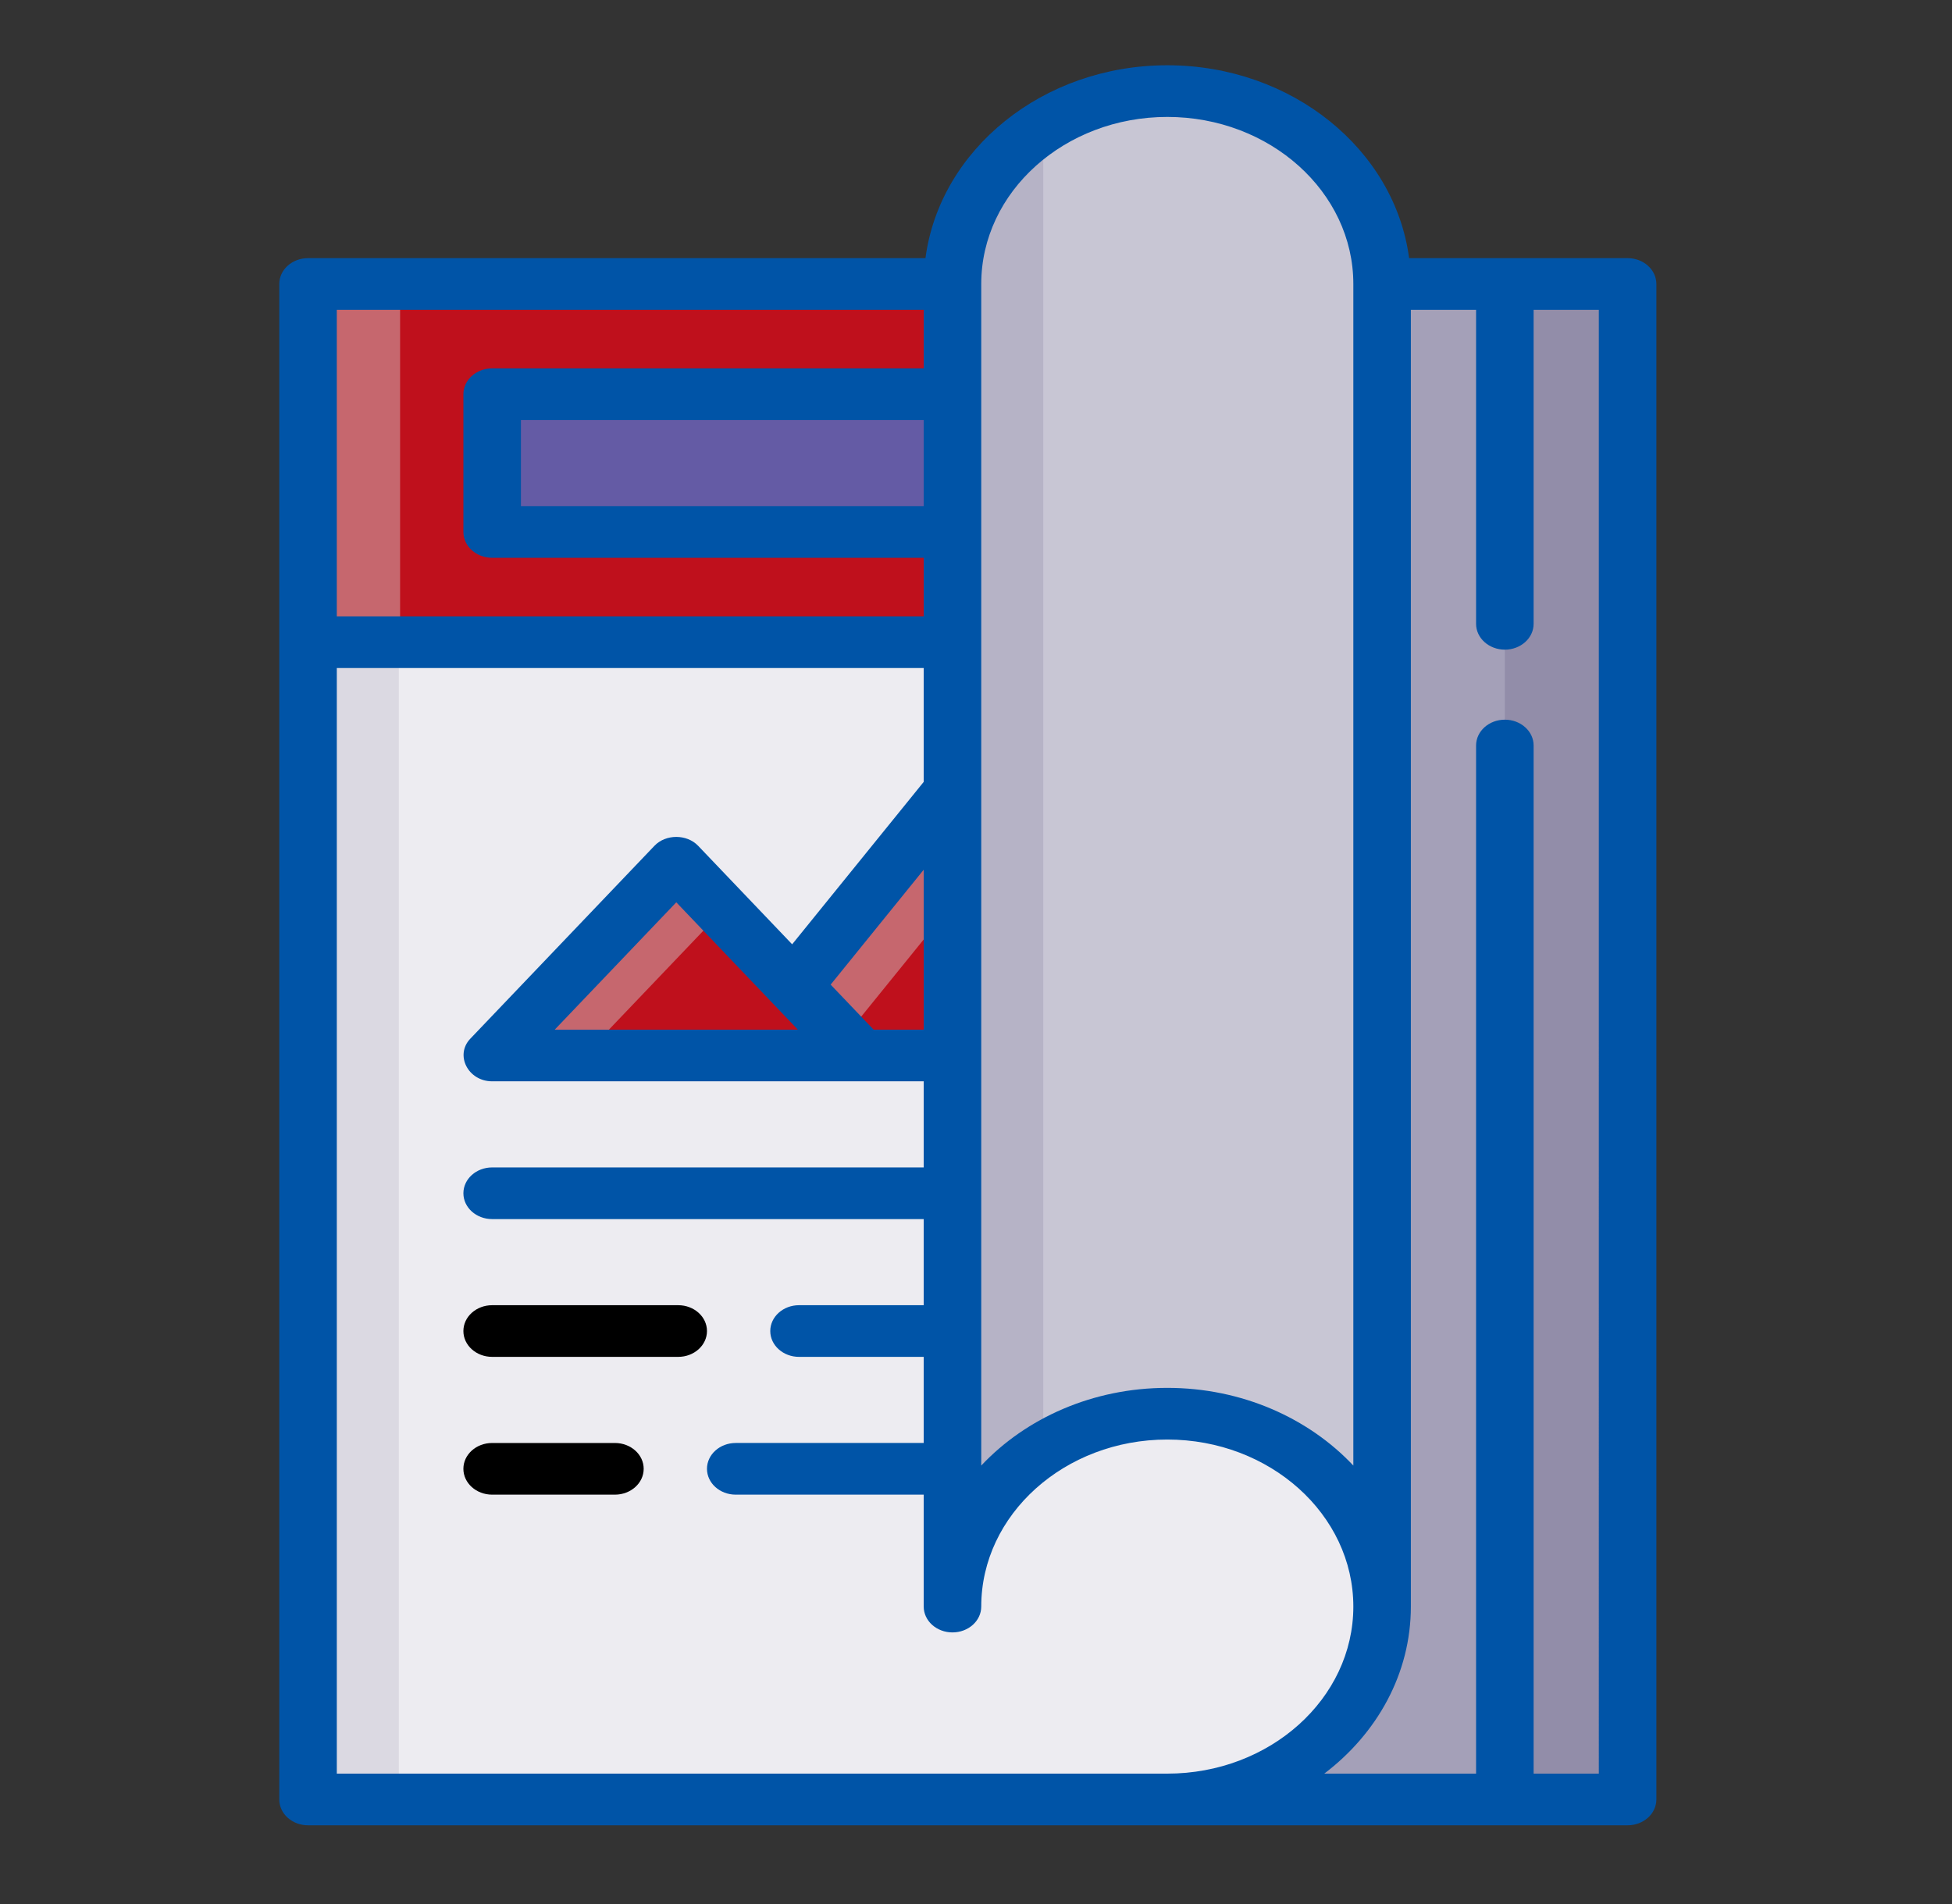
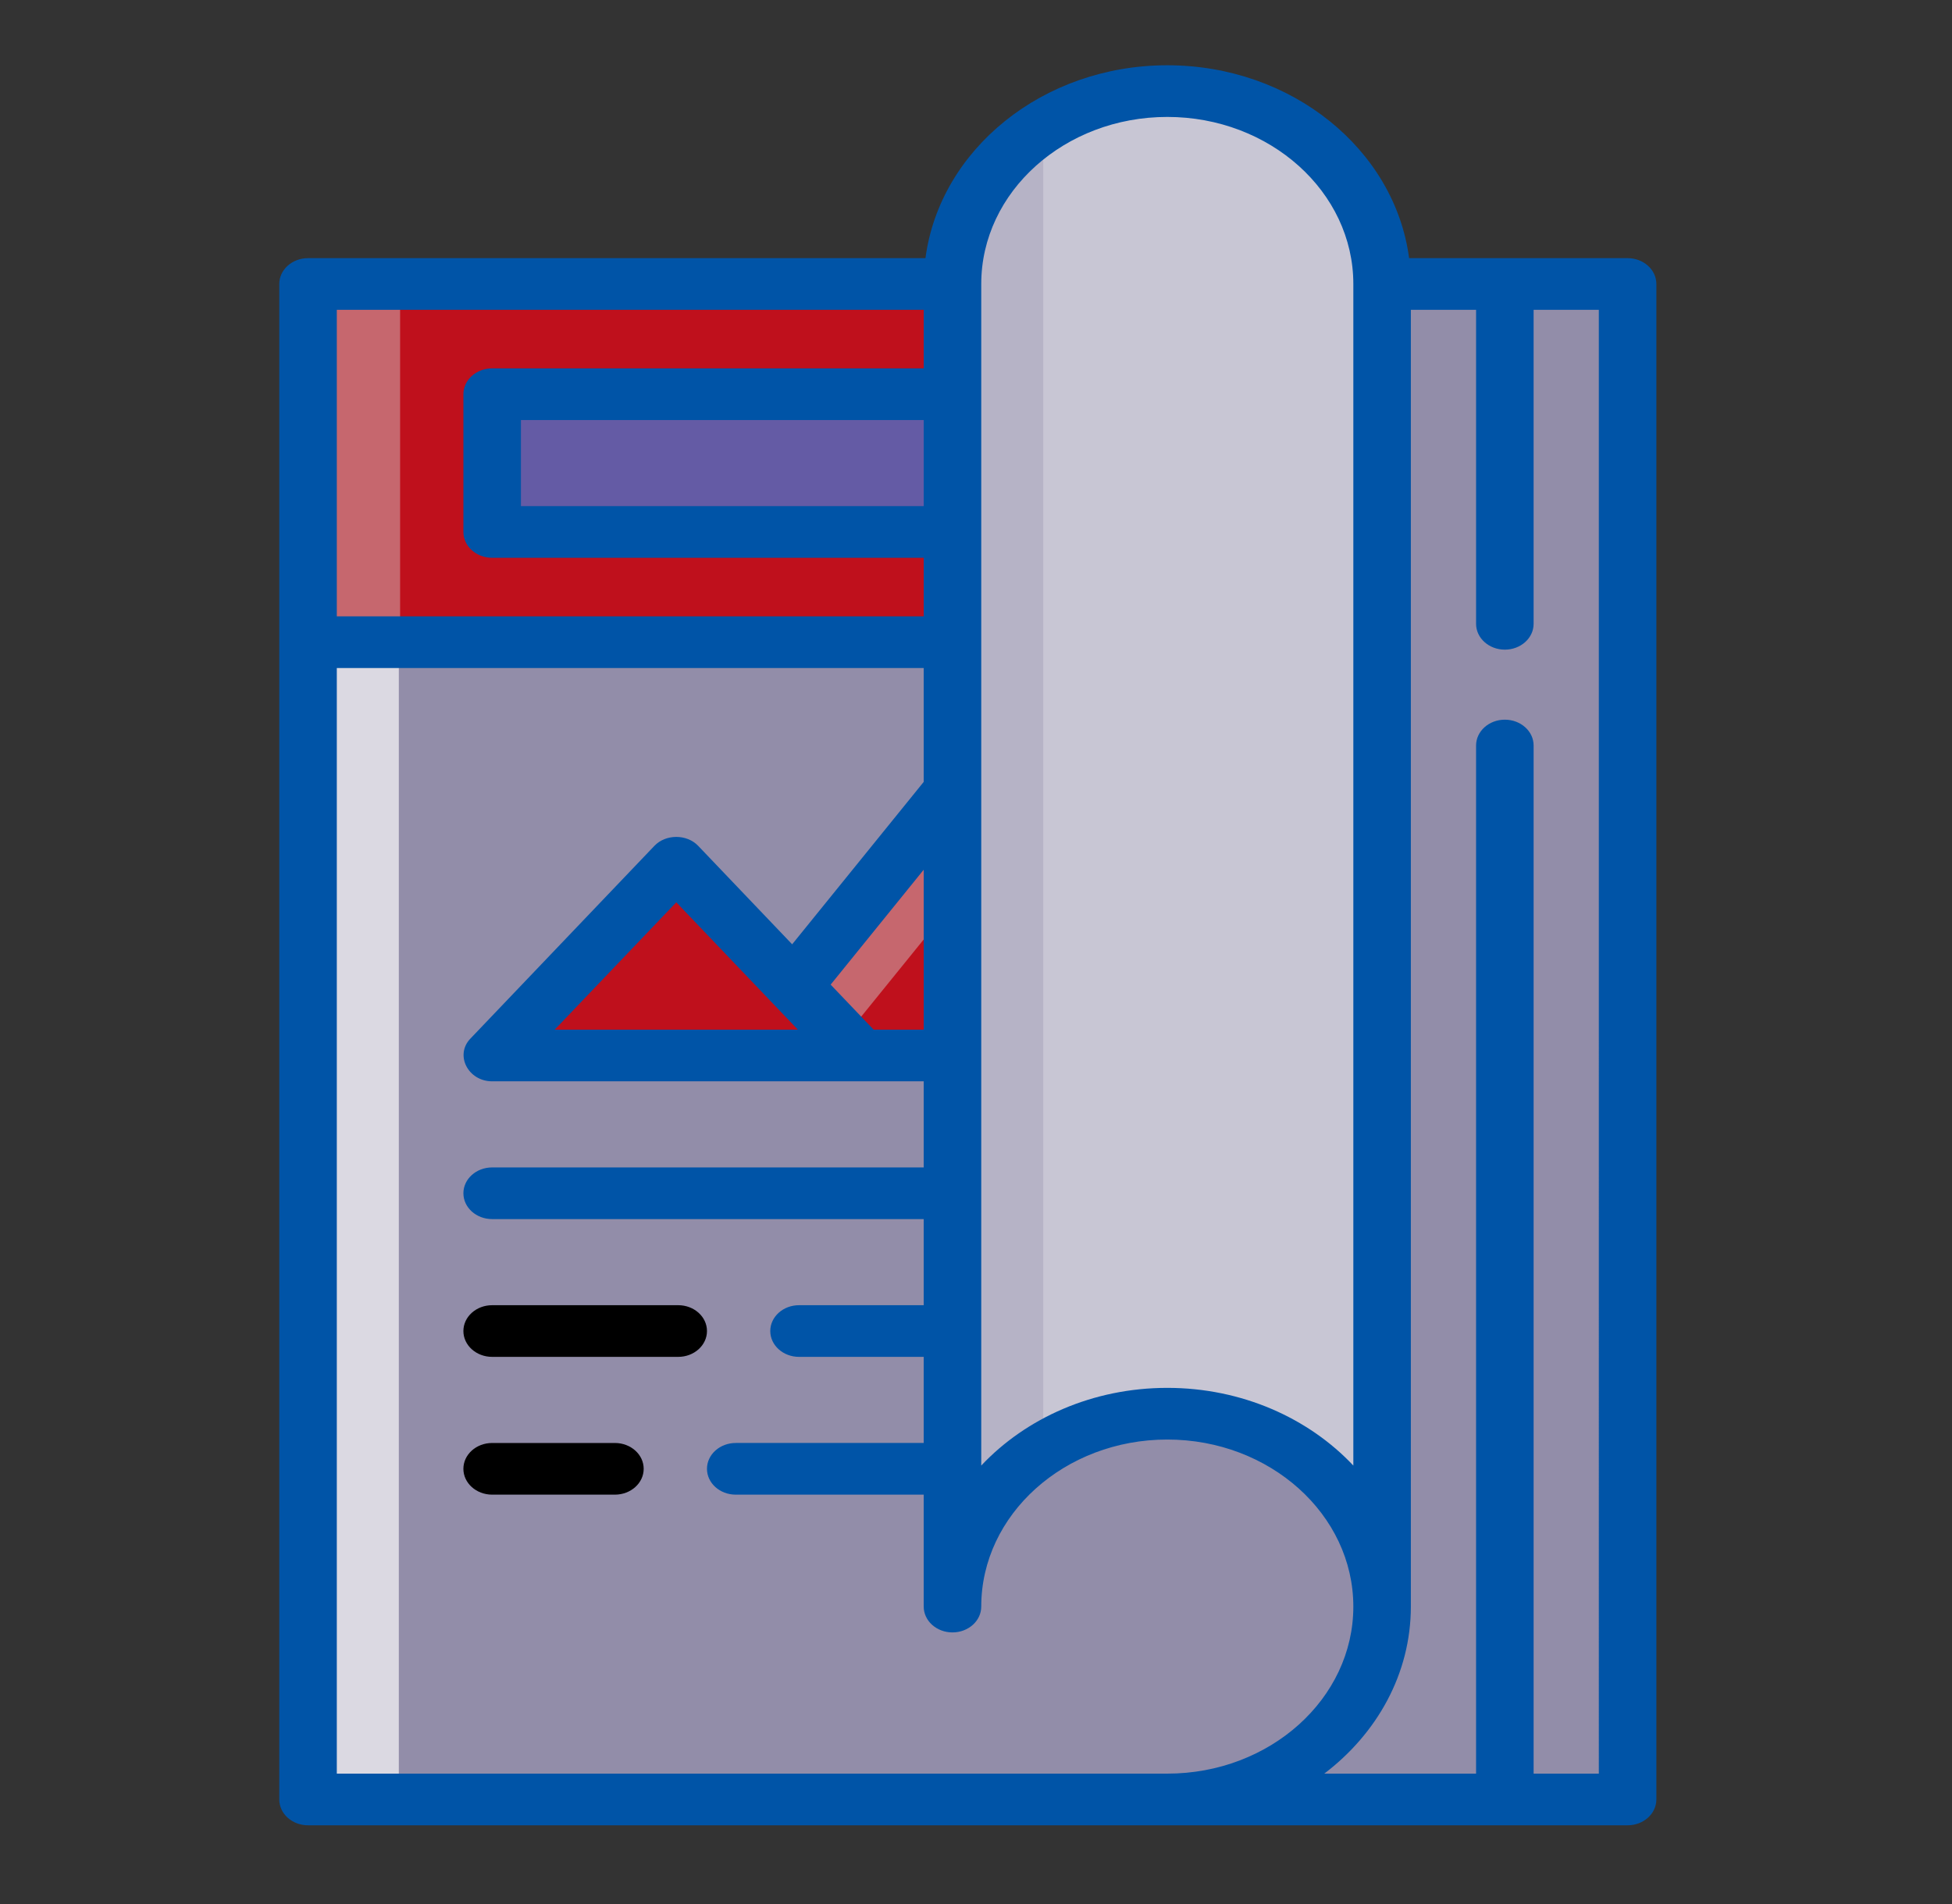
<svg xmlns="http://www.w3.org/2000/svg" version="1.1" id="Capa_1" x="0px" y="0px" width="359.75px" height="351.035px" viewBox="346.101 582.322 359.75 351.035" enable-background="new 346.101 582.322 359.75 351.035" xml:space="preserve">
  <rect x="346.101" y="582.322" width="359.75" height="351.035" fill="#333333" stroke="none" />
  <linearGradient id="SVGID_1_" gradientUnits="userSpaceOnUse" x1="-57.562" y1="452.027" x2="-31.621" y2="439.931" gradientTransform="matrix(44.4 0 0 -44.4 2501.186 20568.074)">
    <stop offset="0" style="stop-color:#FFFFFF;stop-opacity:0.2" />
    <stop offset="1" style="stop-color:#FFFFFF;stop-opacity:0" />
  </linearGradient>
  <path display="none" fill="url(#SVGID_1_)" d="M1048.776,978.65l-42.536-10.579l22.546-37.636  c5.247-8.717,3.859-19.902-3.338-27.101l-48.649-48.648V400.8c0-48.974-39.848-88.801-88.801-88.801h-133.2v-66.6  c0.003-12.269-9.927-22.199-22.198-22.199c-12.271,0-22.199,9.93-22.199,22.201v66.6H310.799v-66.6  c0-12.271-9.927-22.201-22.198-22.201s-22.201,9.93-22.201,22.201v66.6H88.801C39.848,312.001,0,351.826,0,400.8v710.398  c0,48.975,39.848,88.801,88.801,88.801h542.6l48.691,48.693c7.241,7.239,18.473,8.541,27.101,3.338l37.636-22.59l10.623,42.536  c2.472,9.887,11.358,16.822,21.549,16.822h88.8c10.189,0,19.078-6.937,21.549-16.822l10.579-42.492l37.636,22.546  c8.586,5.203,19.859,3.901,27.101-3.338l62.785-62.785c7.196-7.197,8.585-18.384,3.338-27.101l-22.546-37.636l42.536-10.623  c9.887-2.473,16.822-11.358,16.822-21.549v-88.801C1065.6,990.012,1058.663,981.122,1048.776,978.65z M831.624,1110.168  l55.342-55.342C882.524,1083.32,860.12,1105.725,831.624,1110.168z" />
  <rect x="402.872" y="634.67" fill="#928DA9" width="243.191" height="279.353" />
-   <rect x="402.872" y="634.67" fill="#A4A0B8" width="220.569" height="279.353" />
-   <path fill="#EDECF1" d="M402.872,634.67v279.353h158.357c21.864,0,39.59-15.917,39.59-35.554V634.67H402.872z" />
  <rect x="402.872" y="634.67" fill="#DBD9E2" width="16.731" height="279.353" />
  <rect x="402.872" y="634.67" fill="#BF101C" width="197.947" height="66.029" />
  <rect x="402.872" y="634.67" fill="#C6676E" width="16.967" height="66.029" />
  <polygon fill="#BF101C" points="482.051,776.887 572.541,776.887 527.296,721.015 " />
  <polygon fill="#C6676E" points="527.296,721.015 482.051,776.887 499.018,776.887 535.778,731.491 " />
  <polygon fill="#BF101C" points="436.806,776.887 504.673,776.887 470.739,741.332 " />
-   <polygon fill="#C6676E" points="470.739,741.332 436.806,776.887 453.773,776.887 479.224,750.22 " />
  <rect x="436.806" y="654.985" fill="#645BA5" width="84.834" height="25.396" />
  <path fill="#C8C6D4" d="M561.229,599.116c-21.864,0-39.589,15.918-39.589,35.554v243.8c0-19.637,17.725-35.554,39.589-35.554  s39.59,15.917,39.59,35.554v-243.8C600.819,615.034,583.094,599.116,561.229,599.116z" />
  <path fill="#B6B3C6" d="M521.64,634.67v243.799c0-11.986,6.611-22.579,16.73-29.02v-243.8  C528.251,612.092,521.64,622.683,521.64,634.67z" />
  <path fill="#0054A7" d="M646.064,629.908h-40.266c-2.634-19.993-21.61-35.555-44.569-35.555c-22.958,0-41.934,15.562-44.566,35.555  H402.872c-2.928,0-5.302,2.132-5.302,4.762v279.354c0,2.63,2.374,4.763,5.302,4.763h243.191c2.928,0,5.304-2.133,5.304-4.763V634.67  C651.366,632.04,648.991,629.908,646.064,629.908z M526.943,634.67c0-16.979,15.38-30.794,34.287-30.794  s34.288,13.815,34.288,30.794v217.804c-8.241-8.754-20.555-14.321-34.288-14.321c-13.732,0-26.046,5.567-34.287,14.321V634.67z   M507.112,772.124l-7.924-8.302l17.15-21.181v29.482H507.112z M493.145,772.124h-44.811l22.405-23.475L493.145,772.124z   M516.338,675.62h-74.23v-15.872h74.23V675.62z M408.174,639.432h108.164v10.793h-79.532c-2.928,0-5.302,2.133-5.302,4.761v25.396  c0,2.63,2.374,4.762,5.302,4.762h79.532v10.794H408.174V639.432z M408.174,705.46h108.164v20.991l-24.244,29.938l-17.328-18.157  c-2.083-2.183-5.969-2.183-8.051,0l-33.934,35.555c-2.893,3.029-0.408,7.86,4.025,7.86h79.532v15.872h-79.532  c-2.928,0-5.302,2.133-5.302,4.762c0,2.63,2.374,4.763,5.302,4.763h79.532v15.871h-22.977c-2.927,0-5.301,2.133-5.301,4.763  c0,2.629,2.374,4.762,5.301,4.762h22.977v15.872h-34.64c-2.929,0-5.303,2.133-5.303,4.762c0,2.63,2.374,4.764,5.303,4.764h34.64  v20.633c0,2.63,2.375,4.762,5.302,4.762s5.303-2.132,5.303-4.762c0-16.979,15.38-30.792,34.287-30.792s34.288,13.813,34.288,30.792  s-15.381,30.793-34.288,30.793H408.174V705.46z M640.762,909.262h-12.018V719.744c0-2.629-2.374-4.761-5.303-4.761  s-5.302,2.132-5.302,4.761v189.518h-27.979c9.751-7.4,15.959-18.456,15.959-30.793V639.432h12.02v57.881  c0,2.63,2.373,4.762,5.302,4.762s5.303-2.132,5.303-4.762v-57.881h12.018V909.262L640.762,909.262z" />
  <path d="M436.806,832.439h34.288c2.927,0,5.302-2.133,5.302-4.762c0-2.63-2.375-4.762-5.302-4.762h-34.288  c-2.928,0-5.302,2.132-5.302,4.762C431.503,830.307,433.877,832.439,436.806,832.439z" />
  <path d="M459.428,848.313h-22.623c-2.928,0-5.302,2.131-5.302,4.761s2.374,4.762,5.302,4.762h22.623  c2.929,0,5.303-2.132,5.303-4.762S462.357,848.313,459.428,848.313z" />
</svg>